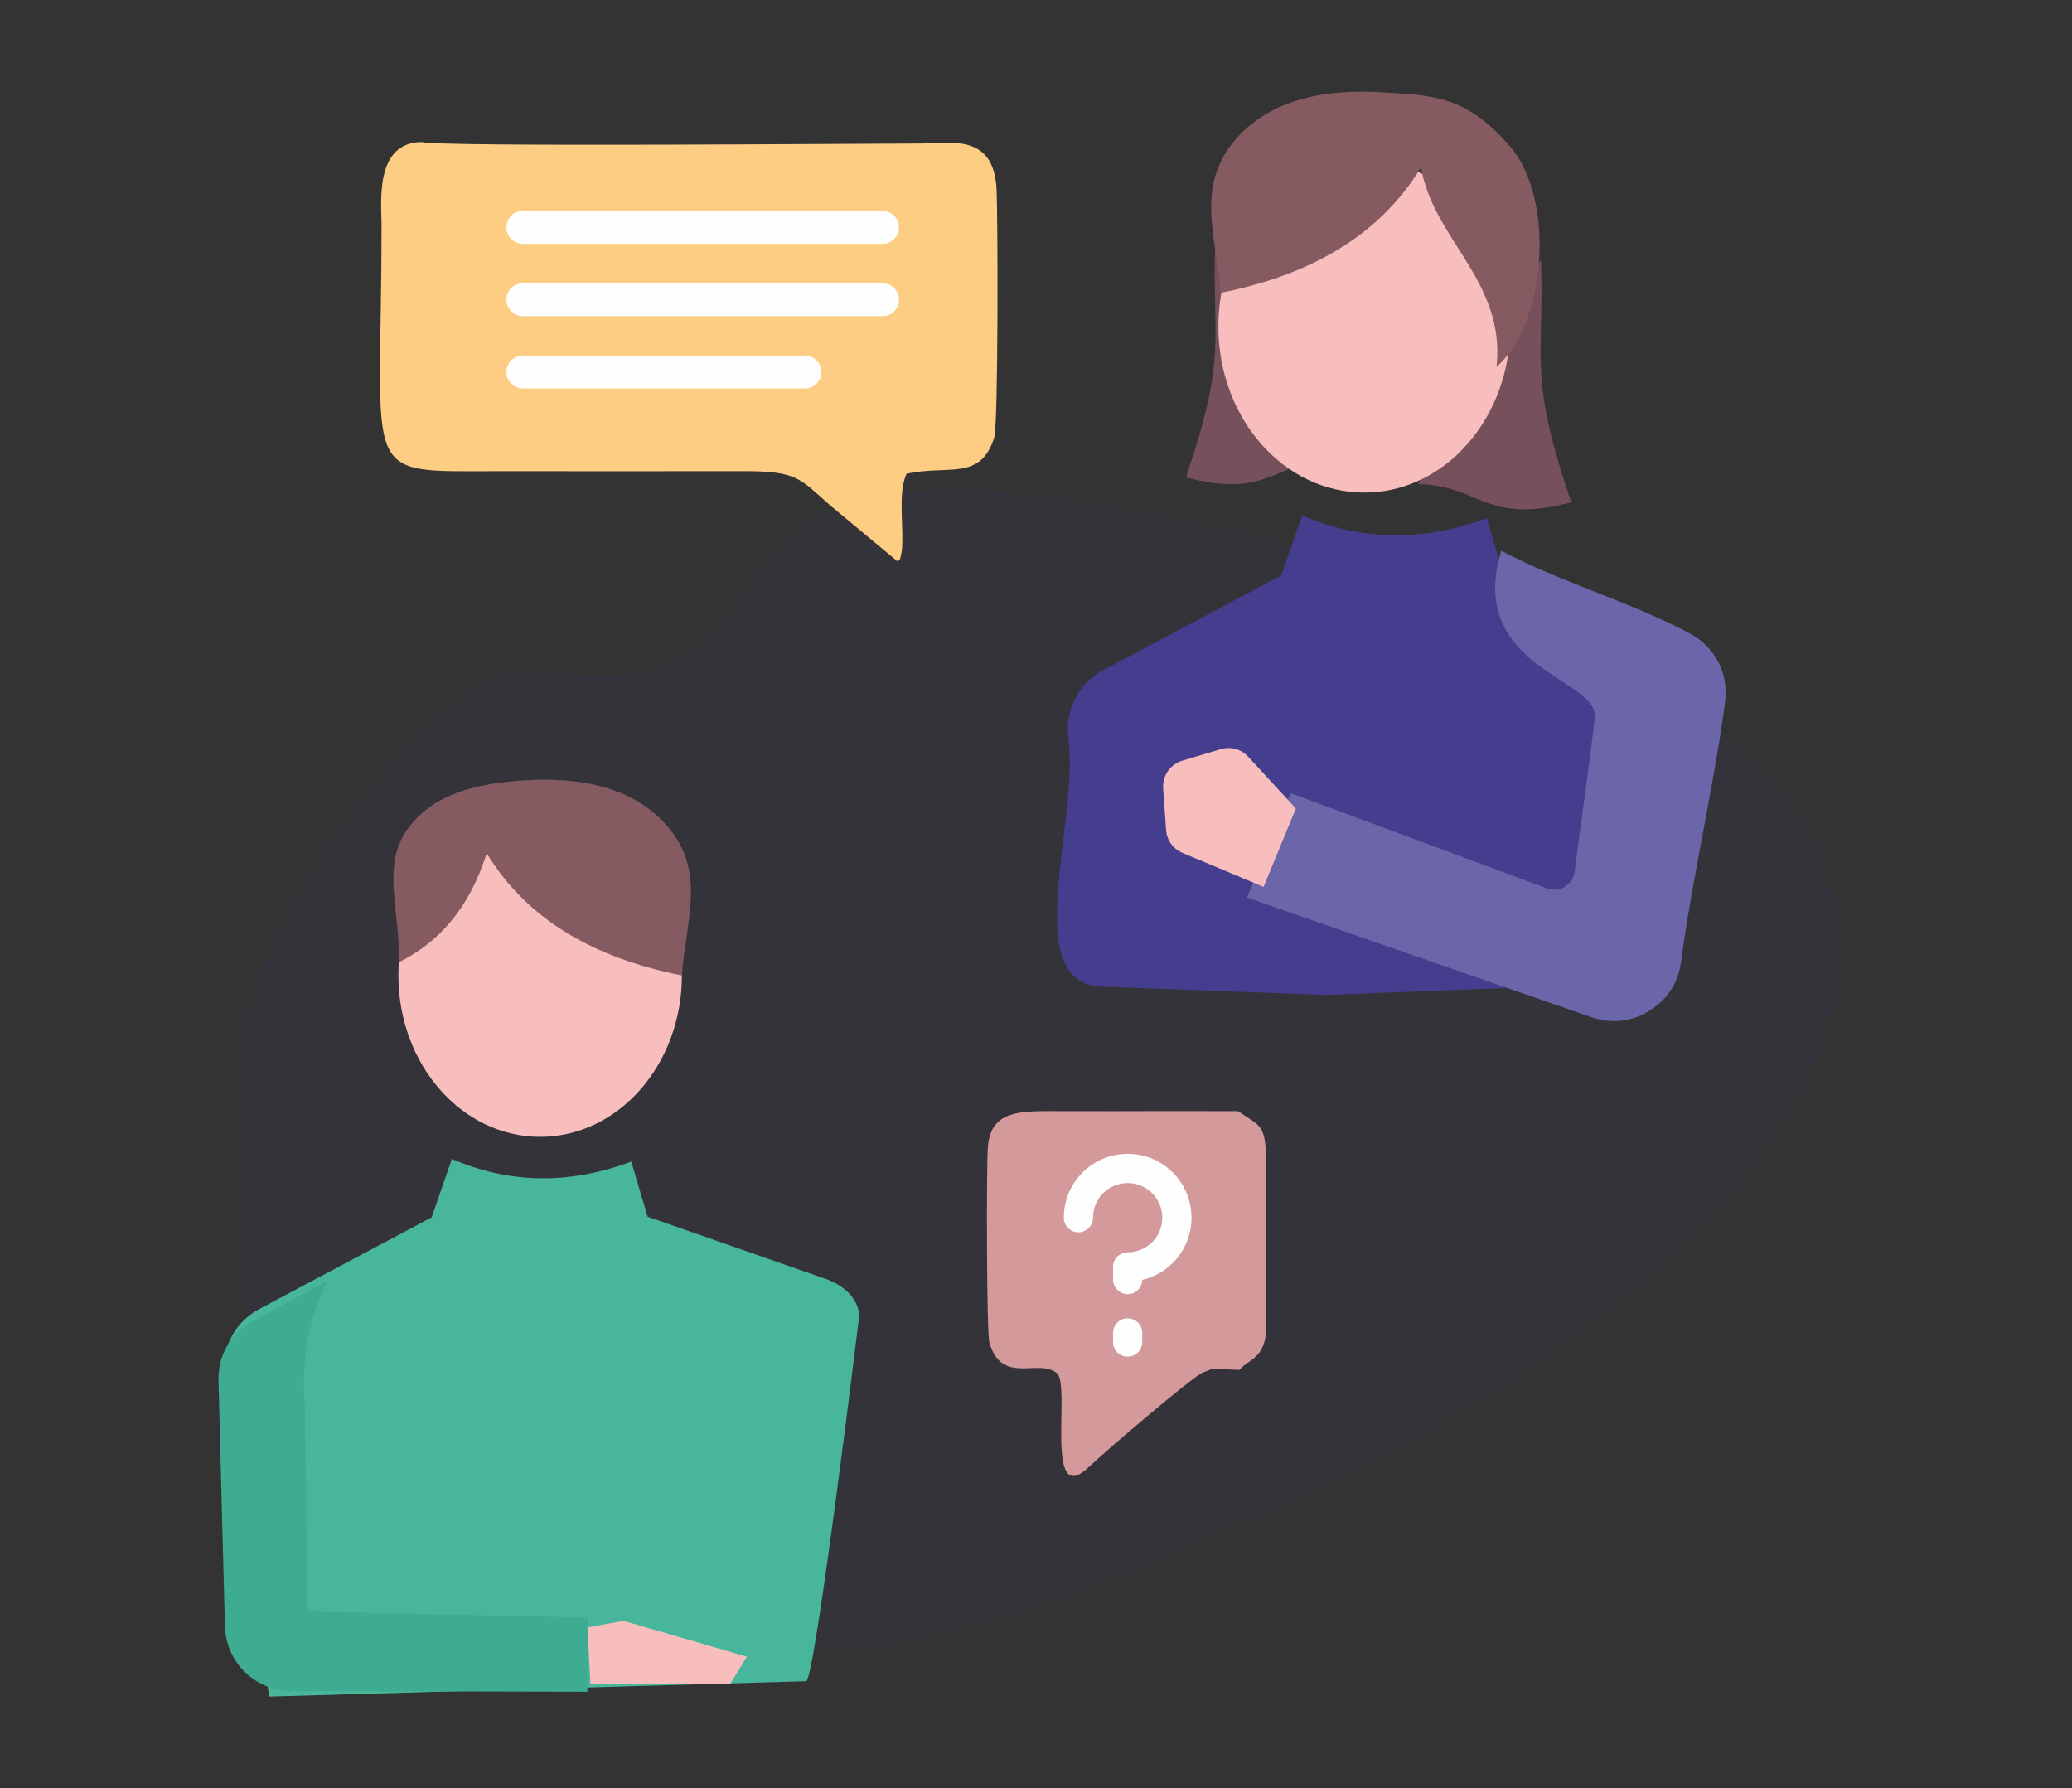
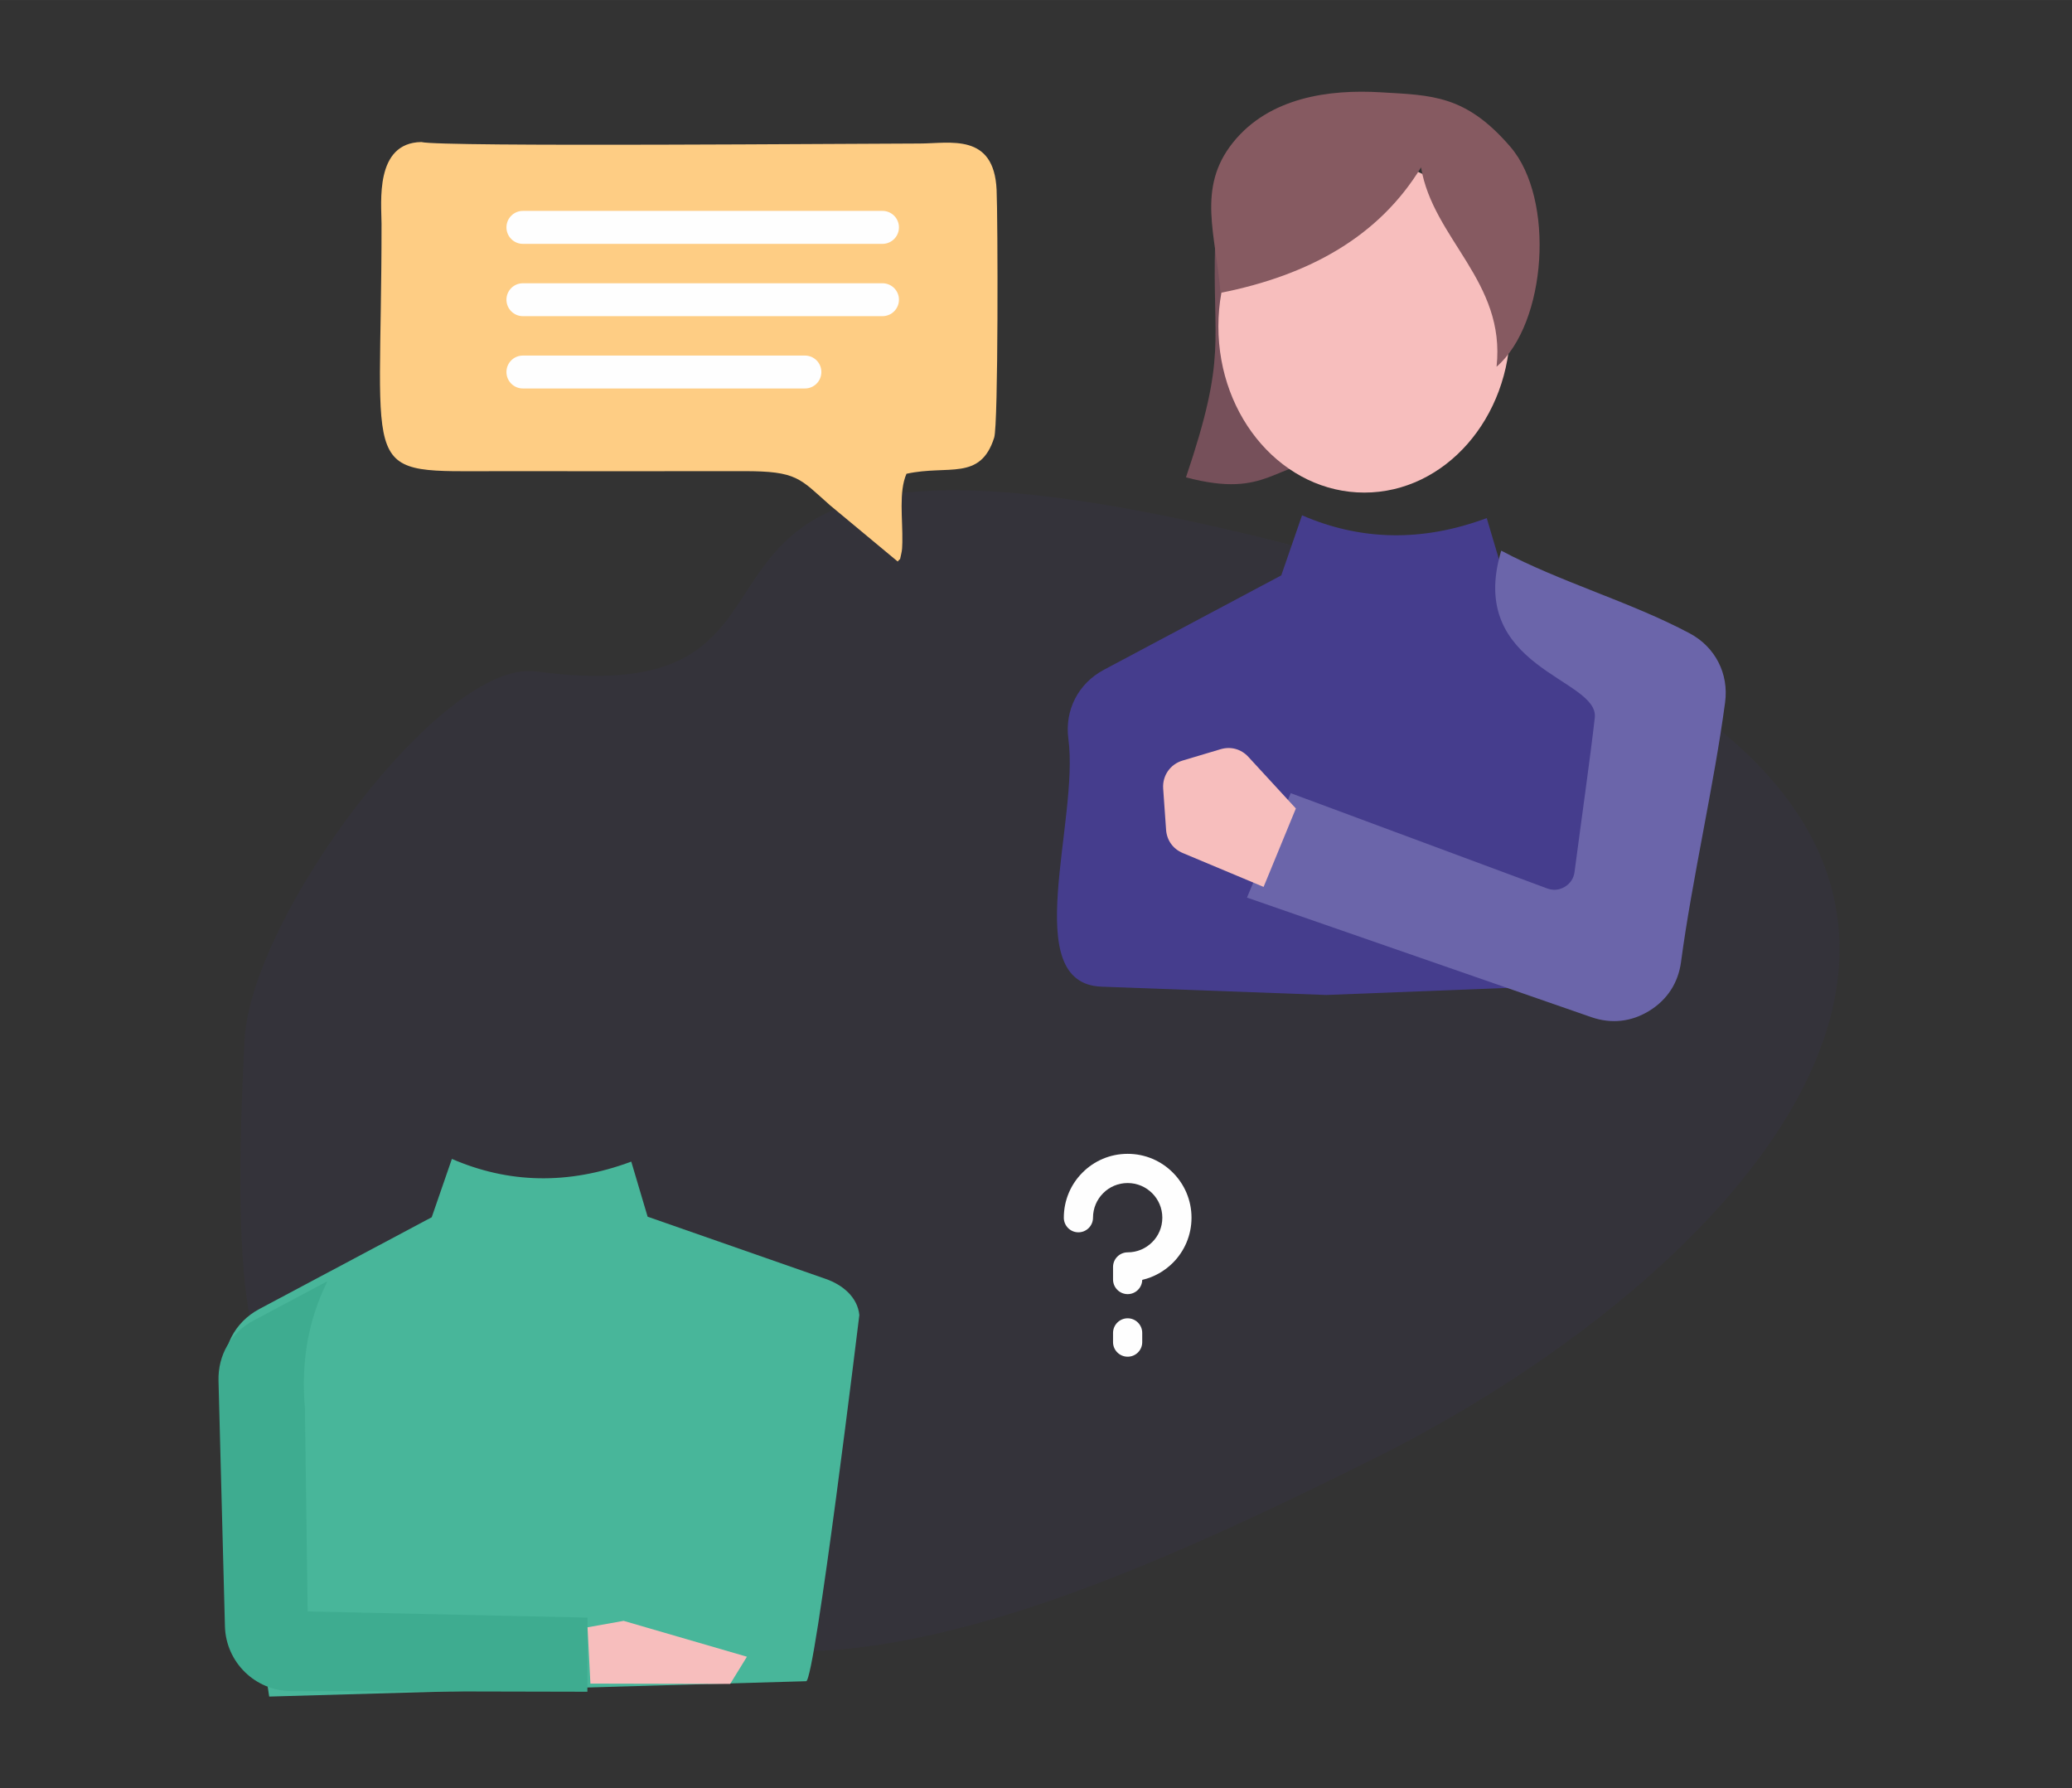
<svg xmlns="http://www.w3.org/2000/svg" xml:space="preserve" width="15.306mm" height="13.208mm" style="shape-rendering:geometricPrecision; text-rendering:geometricPrecision; image-rendering:optimizeQuality; fill-rule:evenodd; clip-rule:evenodd" viewBox="0 0 1530.6 1320.78">
  <rect x="0" y="0" width="1530.6" height="1320.78" fill="#333333" stroke="none" />
  <defs>
    <style type="text/css">  .fil3 {fill:#F7BEBD} .fil8 {fill:#D4999A} .fil4 {fill:#865A61} .fil0 {fill:#76505A} .fil5 {fill:#48B69A} .fil7 {fill:#6B65AA} .fil9 {fill:#3EAC90} .fil6 {fill:#453D8D} .fil2 {fill:#FECD84} .fil11 {fill:#FEFEFE;fill-rule:nonzero} .fil10 {fill:#FEFEFE;fill-rule:nonzero} .fil1 {fill:#453D8D;fill-opacity:0.078}  </style>
  </defs>
  <g id="Слой_x0020_1">
    <g id="_2167590712816">
-       <path class="fil0" d="M1138.42 191.57c2.31,77.74 -9.54,85.27 22.28,179.4 -63.81,16.89 -66.55,-12.42 -113.22,-13.41 30.2,-53.66 60.74,-112.33 90.94,-165.99z" />
      <path class="fil0" d="M897.63 179.19c-2.24,75.13 9.21,82.4 -21.54,173.37 61.67,16.32 64.31,-12.01 109.42,-12.96 -29.18,-51.86 -58.7,-108.55 -87.88,-160.41z" />
      <path class="fil1" d="M395.72 495.89c271.09,36.19 5.16,-240.15 581.2,-87.36 638.78,169.43 351.58,512.87 37.18,669.21 -252.03,125.33 -525.98,240.36 -652.13,9.18 -91.27,-167.25 -204.67,124.77 -181.27,-319.15 4.77,-90.61 146,-281.1 215.02,-271.88z" />
      <path class="fil2" d="M663.14 414.72c2.77,-3.47 1.09,0.53 2.56,-5.39 0.73,-2.92 0.82,-5.65 0.87,-8.7 0.34,-17.62 -2.79,-37.2 3.05,-50.71 30.88,-6.83 54.52,5.65 64.8,-26.73 3.09,-9.76 2.72,-162.51 1.78,-183.01 -1.95,-42.33 -34.44,-34.19 -56.86,-34.19 -43.34,0 -353.51,2.69 -368.15,-1.09 -34.59,0.61 -29.36,44.94 -29.35,60.45 0.1,191.57 -18.18,182.64 87.03,182.64 60.12,0 120.24,0.11 180.35,-0.01 39.82,-0.08 41.48,5.41 63.85,25.13l50.07 41.61z" />
-       <path class="fil3" d="M399.01 601.23c57.83,0 104.71,53.37 104.71,119.21 0,65.84 -46.88,119.21 -104.71,119.21 -57.83,0 -104.71,-53.37 -104.71,-119.21 0,-65.84 46.88,-119.21 104.71,-119.21z" />
-       <path class="fil4" d="M294.64 710.74c1.5,-34.09 -13.13,-70.46 5.7,-97.42 18.83,-26.97 51.37,-34.85 88.2,-37.06 36.82,-2.21 80.16,3.49 106.32,36.24 26.17,32.76 12.08,66.32 8.86,107.94 -64.36,-12.75 -114.17,-40.95 -144.18,-90.21 -13.36,42.18 -36.5,66.23 -64.9,80.51z" />
      <path class="fil5" d="M610.01 944.6c-43.88,-15.32 -87.73,-30.64 -131.61,-45.97 -4.02,-13.56 -8.06,-27.12 -12.08,-40.68 -46.91,17.45 -90.97,15.99 -132.51,-2 -4.97,14.36 -9.93,28.72 -14.9,43.09 -42.44,22.58 -84.89,45.17 -127.32,67.76 -18.34,9.76 -28.18,28.92 -25.42,49.5l23.75 177.8 8.94 58.96 396.66 -11.34c6.47,-0.18 39.28,-270.44 39.28,-270.47 -1.35,-13.18 -12.26,-22.27 -24.79,-26.65z" />
      <path class="fil3" d="M1007.84 118.34c-59.54,0 -107.81,54.95 -107.81,122.73 0,67.79 48.27,122.74 107.81,122.74 59.53,0 107.8,-54.95 107.8,-122.74 0,-67.78 -48.27,-122.73 -107.8,-122.73z" />
      <path class="fil6" d="M1246.2 471.87c-45.17,-15.78 -90.33,-31.55 -135.5,-47.34 -4.14,-13.95 -8.3,-27.91 -12.44,-41.87 -48.3,17.96 -93.66,16.46 -136.43,-2.07 -5.12,14.78 -10.22,29.58 -15.34,44.37 -43.7,23.25 -87.41,46.51 -131.09,69.76 -18.87,10.05 -29.01,29.77 -26.18,50.96 8.15,61.02 -37.05,180.8 24.46,183.06 166.05,6.13 0,0 166.05,6.13l238.8 -9.3c6.65,-0.26 53.19,-226.22 53.19,-226.26 -1.4,-13.58 -12.62,-22.93 -25.52,-27.44z" />
      <path class="fil7" d="M1178.08 530.09c-3.3,29.28 -9.98,75.94 -14.96,113.92 -0.61,4.7 -3.1,8.51 -7.16,10.96 -4.08,2.45 -8.6,2.87 -13.05,1.22 -63.14,-23.46 -126.29,-46.92 -189.43,-70.37 -10.77,25.71 -21.55,51.42 -32.33,77.12 84.81,29.44 169.61,58.88 254.41,88.32 14.73,5.1 29.5,3.5 42.78,-4.68 13.28,-8.18 21.38,-20.64 23.45,-36.1 8.14,-61 24.42,-130.75 32.56,-191.76 2.83,-21.19 -7.31,-40.92 -26.18,-50.96 -43.68,-23.25 -95.5,-37.81 -139.2,-61.06 -26.26,87.22 72.41,94.11 69.11,123.39z" />
      <path class="fil3" d="M957.26 597.13l-35.08 -38.12c-5.33,-5.8 -13,-7.9 -20.55,-5.65l-28.08 8.38c-9.13,2.72 -14.97,11.18 -14.31,20.68l2.15 30.46c0.55,7.76 5.11,14.12 12.29,17.13l59.75 25.04 23.83 -57.92z" />
      <path class="fil4" d="M1105.52 270.87c37.1,-32.07 43.33,-123.93 10.24,-162.41 -33.1,-38.47 -57.99,-38.03 -95.82,-40.3 -37.84,-2.27 -82.37,3.58 -109.24,37.24 -26.89,33.66 -12.42,68.14 -9.11,110.9 66.13,-13.1 117.31,-42.07 148.13,-92.68 8.92,53 62.66,84.28 55.8,147.25z" />
-       <path class="fil8" d="M915.43 1011.82c6,-6.44 11.68,-7.21 16.07,-14.71 4.59,-7.85 3.69,-15.87 3.65,-25.22l0.02 -113.88c0.04,-27.22 -3.91,-26.11 -20.65,-37.32 -96.47,-0.22 -44.35,0.15 -140.81,-0.04 -24.53,-0.04 -42.13,2 -43.99,26.78 -1.05,14.04 -0.97,136.78 1.16,144.19 9.23,32.09 36.96,10.99 50.14,22.85 9.82,9.63 -9.55,99.86 22.88,69.41 14.36,-13.48 77.26,-67.25 84.67,-70.14 11.27,-4.39 4.13,-2.76 26.86,-1.92z" />
      <path class="fil9" d="M241.88 946.28c-14.4,28.92 -19.56,60.27 -16.63,93.74 0.68,50.05 1.35,100.11 2.03,150.16l206.75 4.57 -0.13 54.74 -218.75 -0.49c-26.57,-0.06 -48.3,-21.28 -48.99,-47.83 -1.59,-60.43 -3.16,-120.85 -4.75,-181.28 -0.5,-19.07 9.18,-35.67 26.03,-44.64 18.14,-9.66 36.29,-19.31 54.44,-28.97z" />
      <polygon class="fil3" points="434.02,1201.9 460.68,1197.14 551.76,1223.63 539.39,1243.71 436.14,1243.48 " />
      <path class="fil10" d="M807.41 899.37c0,5.95 -4.85,10.8 -10.8,10.8 -5.95,0 -10.76,-4.85 -10.76,-10.8 0,-13.01 5.26,-24.83 13.82,-33.35 8.51,-8.56 20.3,-13.82 33.34,-13.82 13,0 24.82,5.26 33.34,13.82 8.56,8.52 13.82,20.34 13.82,33.35 0,13.04 -5.26,24.82 -13.82,33.38 -6.11,6.07 -13.86,10.52 -22.58,12.55 -0.12,5.83 -4.89,10.52 -10.76,10.52 -5.95,0 -10.8,-4.85 -10.8,-10.8l0 -9.25c0,-5.96 4.85,-10.81 10.8,-10.81 7.05,0 13.45,-2.85 18.1,-7.5 4.65,-4.6 7.5,-11 7.5,-18.1 0,-7.05 -2.85,-13.45 -7.5,-18.09 -4.65,-4.65 -11.05,-7.5 -18.1,-7.5 -7.09,0 -13.49,2.85 -18.1,7.5 -4.64,4.65 -7.5,11.04 -7.5,18.1zm14.8 85.11c0,-5.96 4.85,-10.81 10.8,-10.81 5.95,0 10.76,4.85 10.76,10.81l0 6.8c0,5.96 -4.81,10.76 -10.76,10.76 -5.95,0 -10.8,-4.81 -10.8,-10.76l0 -6.8z" />
      <path class="fil11" d="M386.24 180.1c-6.7,0 -12.12,-5.47 -12.12,-12.17 0,-6.71 5.42,-12.17 12.12,-12.17l265.65 0c6.75,0 12.17,5.46 12.17,12.17 0,6.7 -5.42,12.17 -12.17,12.17l-265.65 0zm0 106.81c-6.7,0 -12.12,-5.42 -12.12,-12.17 0,-6.71 5.42,-12.13 12.12,-12.13l208.39 0c6.7,0 12.12,5.42 12.12,12.13 0,6.74 -5.42,12.17 -12.12,12.17l-208.39 0zm0 -53.41c-6.7,0 -12.12,-5.46 -12.12,-12.17 0,-6.7 5.42,-12.12 12.12,-12.12l265.65 0c6.75,0 12.17,5.42 12.17,12.12 0,6.71 -5.42,12.17 -12.17,12.17l-265.65 0z" />
    </g>
  </g>
</svg>